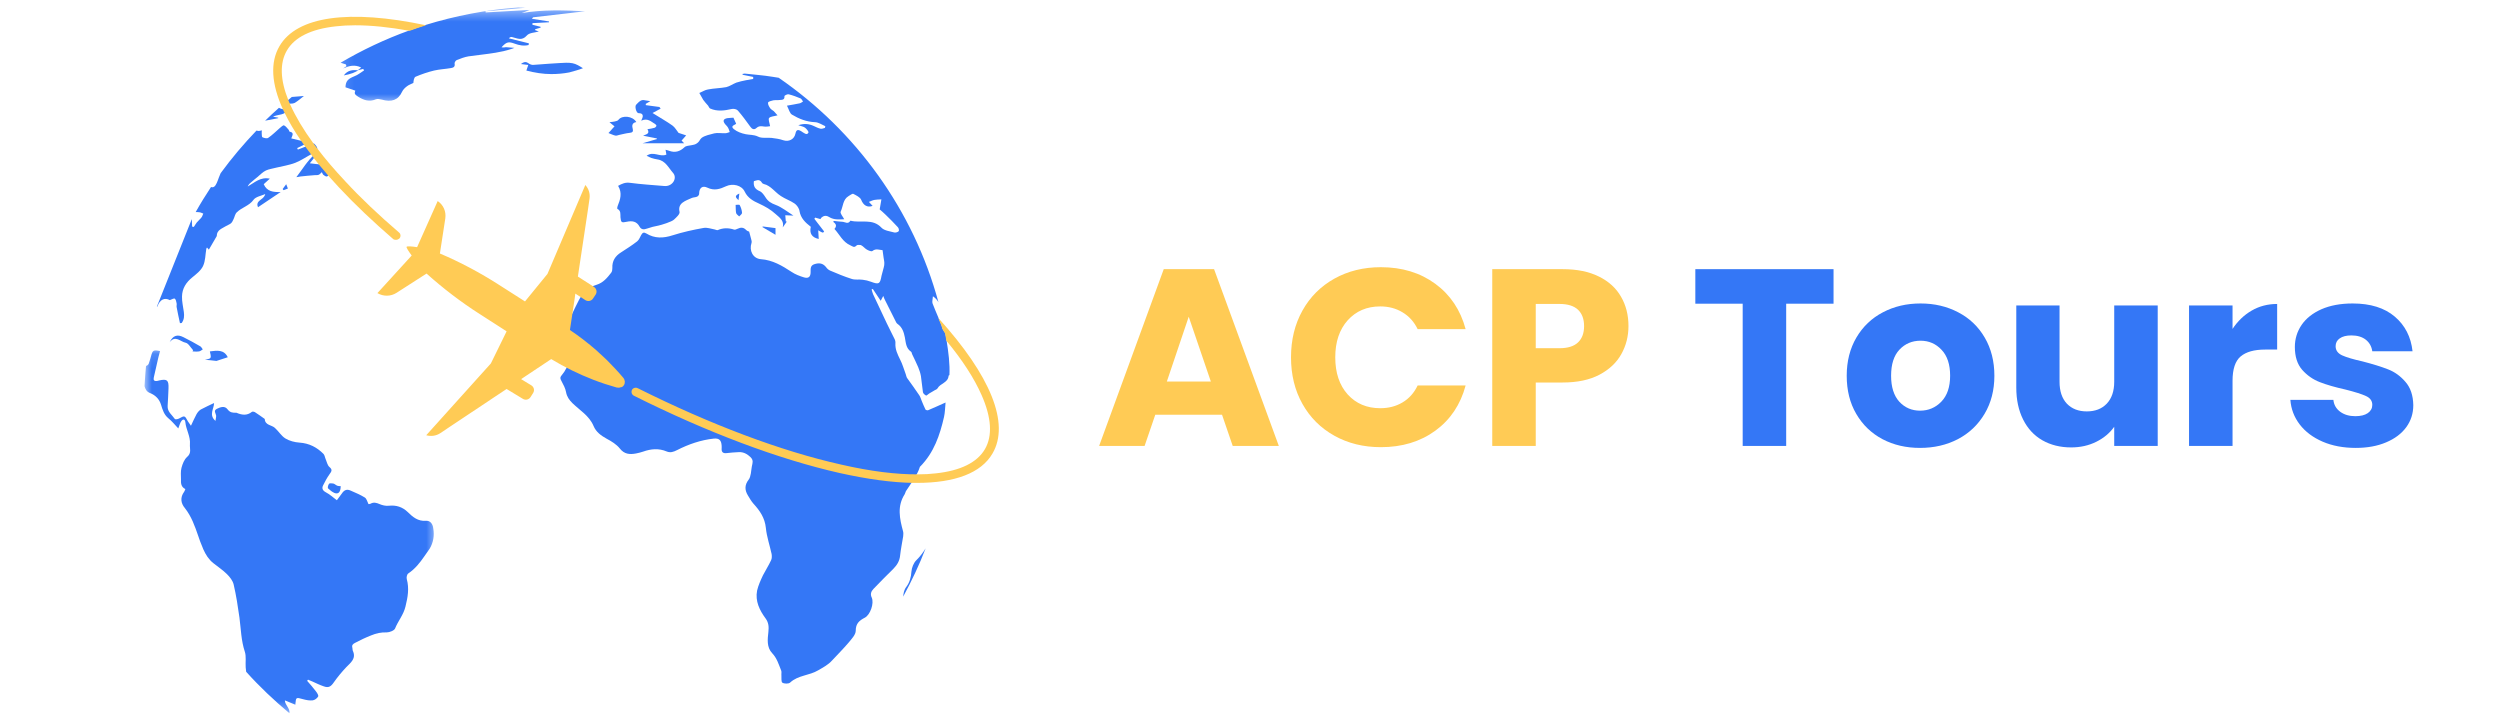
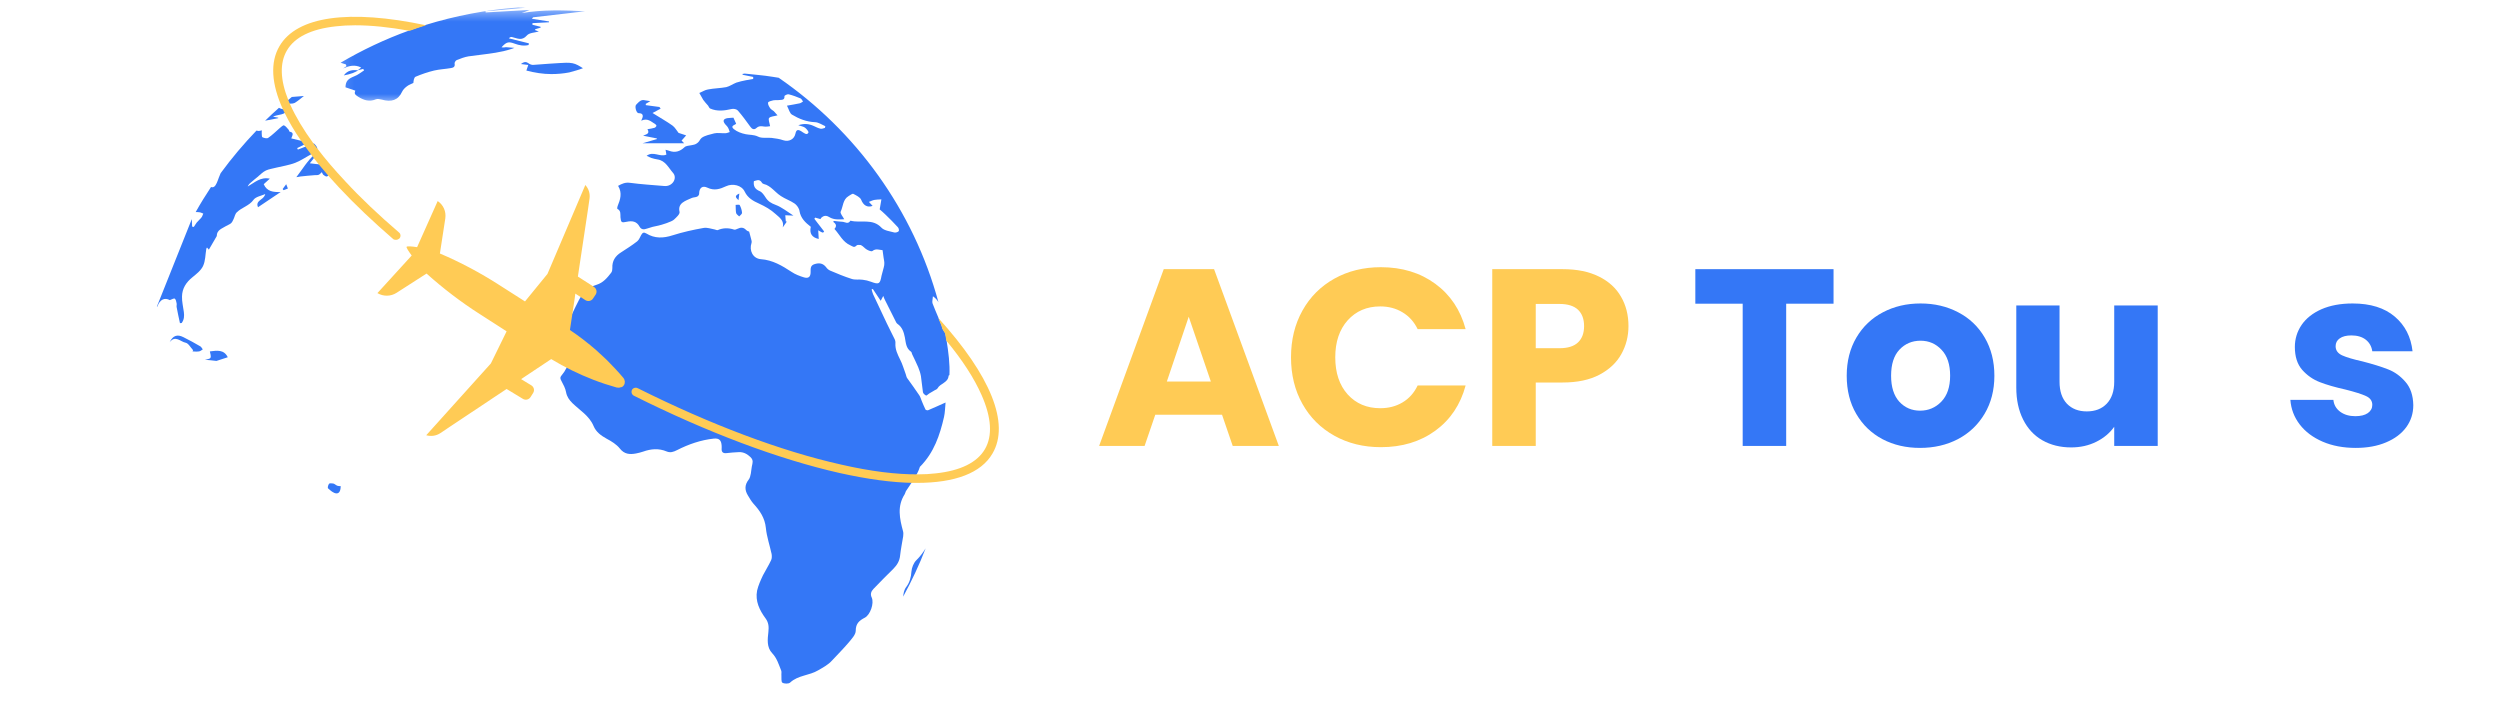
<svg xmlns="http://www.w3.org/2000/svg" width="173" height="50" viewBox="0 0 173 50" fill="none">
  <path d="M65.504 23.565C65.48 23.403 65.446 23.241 65.422 23.069C65.364 22.988 65.306 22.884 65.258 22.803C65.2 22.71 65.188 22.595 65.153 22.491C65.082 22.329 65.013 22.155 64.942 21.993C64.803 21.67 64.663 21.334 64.534 21C64.487 20.883 64.545 20.721 64.558 20.502C64.745 20.63 64.861 20.768 64.942 20.919C63.214 14.537 59.227 9.058 53.886 5.381C53.734 5.358 53.594 5.334 53.441 5.311C52.811 5.209 52.169 5.162 51.536 5.092C51.491 5.092 51.444 5.105 51.386 5.115C51.386 5.139 51.386 5.149 51.386 5.173C51.631 5.219 51.876 5.277 52.121 5.324C52.121 5.37 52.121 5.415 52.121 5.462C51.947 5.496 51.771 5.519 51.607 5.555C51.386 5.6 51.162 5.647 50.954 5.717C50.719 5.809 50.498 5.97 50.264 6.028C49.842 6.108 49.41 6.108 48.989 6.191C48.778 6.225 48.593 6.353 48.393 6.434C48.487 6.595 48.569 6.757 48.662 6.908C48.767 7.057 48.883 7.174 49.001 7.312C49.049 7.38 49.083 7.484 49.141 7.508C49.631 7.727 50.124 7.659 50.625 7.544C50.767 7.508 50.975 7.555 51.057 7.646C51.373 8.005 51.642 8.386 51.923 8.769C52.039 8.941 52.192 8.999 52.343 8.86C52.506 8.711 52.672 8.722 52.869 8.756C53.022 8.78 53.185 8.746 53.291 8.733C53.254 8.503 53.149 8.261 53.22 8.167C53.325 8.052 53.56 8.052 53.805 7.982C53.699 7.854 53.628 7.774 53.547 7.693C53.465 7.625 53.36 7.578 53.302 7.497C53.22 7.38 53.127 7.219 53.149 7.104C53.162 7.023 53.383 6.976 53.512 6.942C53.652 6.919 53.805 6.942 53.957 6.919C54.121 6.908 54.308 6.919 54.284 6.653C54.284 6.606 54.495 6.502 54.577 6.525C54.856 6.595 55.138 6.7 55.407 6.814C55.475 6.848 55.51 6.953 55.57 7.023C55.488 7.07 55.417 7.138 55.336 7.15C55.067 7.208 54.785 7.255 54.458 7.312C54.587 7.555 54.645 7.844 54.809 7.935C55.288 8.224 55.815 8.433 56.411 8.456C56.645 8.467 56.877 8.629 57.112 8.733C57.101 8.769 57.101 8.814 57.088 8.85C56.983 8.873 56.877 8.931 56.785 8.907C56.621 8.873 56.469 8.792 56.318 8.722C55.989 8.571 55.663 8.526 55.241 8.665C55.441 8.733 55.604 8.756 55.71 8.837C55.815 8.918 55.978 9.116 55.944 9.173C55.839 9.381 55.675 9.22 55.546 9.15C55.51 9.126 55.475 9.103 55.441 9.079C55.207 8.941 55.101 8.977 55.043 9.254C54.962 9.647 54.577 9.832 54.203 9.705C53.944 9.613 53.665 9.577 53.396 9.543C53.08 9.509 52.706 9.59 52.448 9.449C52.156 9.311 51.887 9.345 51.607 9.288C51.315 9.23 50.999 9.116 50.777 8.931C50.498 8.699 50.894 8.641 50.941 8.56C50.87 8.399 50.812 8.271 50.754 8.144C50.625 8.156 50.474 8.156 50.322 8.178C50.042 8.237 50.005 8.375 50.182 8.595C50.251 8.675 50.332 8.746 50.38 8.837C50.438 8.931 50.461 9.045 50.498 9.139C50.392 9.173 50.287 9.22 50.182 9.22C49.924 9.23 49.655 9.173 49.421 9.23C49.141 9.301 48.778 9.381 48.569 9.53C48.522 9.566 48.487 9.613 48.451 9.658C48.358 9.832 48.253 9.913 48.137 9.971C48.042 10.017 47.937 10.028 47.832 10.051C47.668 10.085 47.471 10.085 47.365 10.19C47.06 10.479 46.722 10.583 46.335 10.445C46.254 10.411 46.172 10.398 46.056 10.364C46.079 10.513 46.103 10.606 46.114 10.698C45.671 10.896 45.215 10.432 44.746 10.781C44.875 10.838 44.981 10.896 45.073 10.93C45.215 10.976 45.355 11.011 45.505 11.034C46.056 11.115 46.277 11.636 46.57 11.959C46.896 12.316 46.546 12.931 45.961 12.871C45.178 12.803 44.385 12.757 43.6 12.652C43.273 12.605 43.041 12.71 42.772 12.861C43.076 13.358 42.923 13.809 42.736 14.271C42.712 14.328 42.702 14.445 42.725 14.456C42.981 14.583 42.923 14.826 42.936 15.034C42.97 15.392 43.005 15.428 43.368 15.347C43.742 15.266 44.056 15.311 44.256 15.681C44.372 15.889 44.548 15.902 44.77 15.819C45.028 15.728 45.297 15.657 45.553 15.613C45.776 15.566 46.488 15.347 46.641 15.196C46.804 15.045 47.06 14.815 47.025 14.664C46.957 14.375 47.038 14.179 47.225 14.028C47.423 13.877 47.657 13.796 47.89 13.692C48.008 13.648 48.148 13.658 48.253 13.601C48.322 13.567 48.393 13.463 48.382 13.392C48.382 13.012 48.604 12.814 48.954 12.988C49.434 13.218 49.831 13.08 50.251 12.884C50.706 12.676 51.326 12.814 51.536 13.265C51.747 13.705 52.134 13.914 52.519 14.086C52.951 14.284 53.336 14.503 53.676 14.815C53.944 15.058 54.284 15.266 54.166 15.738C54.261 15.6 54.353 15.472 54.448 15.334C54.424 15.334 54.4 15.323 54.377 15.323C54.366 15.185 54.353 15.045 54.342 14.896C54.506 14.907 54.682 14.907 54.904 14.919C54.482 14.652 54.108 14.341 53.676 14.179C53.36 14.062 53.149 13.935 52.975 13.658C52.869 13.497 52.74 13.301 52.577 13.231C52.25 13.093 52.121 12.895 52.169 12.537C52.216 12.525 52.274 12.501 52.319 12.491C52.472 12.444 52.611 12.444 52.73 12.652C52.775 12.733 52.928 12.746 53.033 12.791C53.149 12.85 53.254 12.908 53.349 12.988C53.583 13.173 53.781 13.403 54.039 13.567C54.329 13.762 54.682 13.877 54.972 14.075C55.114 14.167 55.241 14.341 55.301 14.503C55.312 14.537 55.323 14.56 55.323 14.594C55.407 15.102 55.733 15.404 56.108 15.694C56.002 16.144 56.176 16.434 56.656 16.536C56.645 16.329 56.632 16.132 56.621 15.936C56.948 16.132 56.948 16.132 57.03 16.017C56.877 15.819 56.727 15.623 56.574 15.428C56.503 15.334 56.422 15.23 56.353 15.139C56.376 15.115 56.387 15.081 56.411 15.058C56.527 15.092 56.645 15.126 56.774 15.162C56.819 15.068 56.89 15.011 56.959 14.977C57.088 14.907 57.241 14.93 57.38 15.021C57.72 15.23 58.081 15.185 58.421 15.172C58.327 14.988 58.118 14.756 58.176 14.641C58.35 14.284 58.316 13.809 58.724 13.567C58.83 13.507 58.982 13.382 59.051 13.416C59.251 13.52 59.52 13.648 59.591 13.82C59.741 14.201 60.01 14.386 60.384 14.247C60.302 14.156 60.21 14.062 60.128 13.971C60.255 13.924 60.384 13.854 60.513 13.833C60.642 13.809 60.782 13.809 60.993 13.796C60.956 14.039 60.922 14.224 60.874 14.49C60.969 14.571 61.132 14.711 61.285 14.86C61.578 15.149 61.868 15.428 62.136 15.728C62.197 15.785 62.231 15.97 62.184 16.004C62.115 16.074 61.962 16.108 61.881 16.087C61.578 16.004 61.19 15.959 61.003 15.762C60.384 15.092 59.578 15.451 58.877 15.277C58.864 15.277 58.853 15.277 58.843 15.277C58.69 15.543 58.479 15.357 58.292 15.347C58.094 15.334 57.894 15.311 57.697 15.287C57.684 15.311 57.673 15.334 57.662 15.357C57.802 15.451 57.86 15.543 57.849 15.647C57.836 15.717 57.802 15.785 57.744 15.842C58.105 16.236 58.316 16.744 58.843 16.976C59.006 17.046 59.098 17.172 59.275 16.987C59.309 16.942 59.438 16.942 59.531 16.953C59.554 16.953 59.591 16.965 59.602 16.976C59.741 17.046 59.836 17.184 59.976 17.265C60.092 17.335 60.302 17.427 60.373 17.369C60.618 17.172 60.853 17.299 61.074 17.312C61.098 17.497 61.122 17.659 61.143 17.82C61.167 17.982 61.214 18.154 61.19 18.305C61.19 18.318 61.19 18.329 61.19 18.339C61.156 18.56 61.074 18.769 61.027 18.988C61.016 19.022 61.016 19.056 61.003 19.079C60.898 19.658 60.829 19.705 60.268 19.496C60.081 19.426 59.894 19.381 59.694 19.358C59.438 19.324 59.169 19.381 58.935 19.3C58.421 19.139 57.931 18.93 57.438 18.722C57.333 18.675 57.228 18.584 57.159 18.48C56.948 18.224 56.703 18.167 56.353 18.282C56.071 18.375 56.095 18.594 56.095 18.826C56.095 19.149 55.955 19.288 55.639 19.196C55.336 19.103 55.032 18.988 54.775 18.814C54.121 18.386 53.465 17.993 52.648 17.935C52.097 17.888 51.829 17.335 52.005 16.814C52.039 16.721 51.992 16.606 51.968 16.502C51.934 16.353 51.887 16.202 51.842 16.027C51.805 16.017 51.7 15.983 51.631 15.913C51.444 15.717 51.257 15.728 51.035 15.832C50.964 15.866 50.859 15.913 50.801 15.889C50.414 15.762 50.042 15.762 49.668 15.923C49.621 15.947 49.526 15.889 49.457 15.879C49.199 15.832 48.93 15.728 48.685 15.774C47.961 15.902 47.236 16.064 46.546 16.283C45.903 16.491 45.307 16.515 44.723 16.155C44.548 16.051 44.467 16.098 44.372 16.259C44.29 16.41 44.222 16.595 44.093 16.7C43.742 16.976 43.355 17.218 42.981 17.461C42.572 17.716 42.351 18.063 42.375 18.548C42.375 18.652 42.362 18.79 42.293 18.873C42.024 19.22 41.742 19.566 41.287 19.705C40.715 19.877 40.328 20.26 40.059 20.768C39.896 21.068 39.756 21.391 39.603 21.693C39.487 21.912 39.371 22.131 39.218 22.329C39.055 22.537 38.95 22.756 39.02 23.022C39.113 23.38 39.208 23.75 39.313 24.109C39.324 24.156 39.334 24.201 39.347 24.237C39.405 24.479 39.405 24.711 39.371 24.93C39.313 25.3 39.137 25.647 38.868 25.97C38.728 26.132 38.775 26.225 38.857 26.374C38.984 26.616 39.126 26.872 39.171 27.137C39.231 27.461 39.395 27.682 39.616 27.901C40.13 28.399 40.784 28.779 41.076 29.483C41.252 29.9 41.592 30.143 41.988 30.364C42.317 30.536 42.667 30.755 42.889 31.034C43.205 31.438 43.579 31.461 44.011 31.38C44.174 31.346 44.338 31.31 44.501 31.253C45.049 31.057 45.589 31.01 46.137 31.242C46.383 31.346 46.604 31.276 46.851 31.148C47.645 30.744 48.498 30.445 49.399 30.351C49.773 30.317 49.913 30.468 49.937 30.836C49.937 30.906 49.947 30.987 49.937 31.057C49.924 31.287 50.042 31.38 50.264 31.357C50.556 31.323 50.848 31.299 51.139 31.287C51.468 31.276 51.723 31.427 51.947 31.646C52.156 31.855 52.074 32.05 52.029 32.269C51.992 32.433 51.992 32.605 51.958 32.767C51.923 32.918 51.9 33.08 51.805 33.194C51.526 33.554 51.526 33.901 51.747 34.271C51.865 34.466 51.981 34.675 52.134 34.849C52.577 35.334 52.928 35.832 52.998 36.535C53.056 37.137 53.267 37.739 53.396 38.339C53.418 38.477 53.418 38.652 53.36 38.767C53.196 39.126 52.975 39.462 52.798 39.809C52.635 40.155 52.472 40.513 52.39 40.872C52.25 41.599 52.566 42.235 52.975 42.79C53.196 43.09 53.209 43.379 53.173 43.726C53.115 44.234 53.046 44.789 53.431 45.196C53.77 45.553 53.886 45.98 54.061 46.408C54.097 46.501 54.061 46.629 54.074 46.744C54.084 46.918 54.05 47.184 54.142 47.242C54.271 47.322 54.577 47.333 54.682 47.229C55.23 46.721 56.002 46.755 56.621 46.384C56.972 46.178 57.312 46.004 57.58 45.704C57.955 45.3 58.35 44.906 58.714 44.479C58.924 44.224 59.217 43.924 59.217 43.645C59.217 43.148 59.462 42.941 59.847 42.743C60.221 42.548 60.5 41.75 60.326 41.357C60.21 41.114 60.279 40.929 60.442 40.755C60.898 40.281 61.354 39.819 61.823 39.358C62.078 39.102 62.255 38.813 62.289 38.433C62.337 37.992 62.429 37.554 62.5 37.114C62.511 36.999 62.523 36.859 62.489 36.757C62.255 35.889 62.068 35.034 62.605 34.2C62.64 34.143 62.653 34.062 62.687 33.992C62.827 33.773 62.967 33.565 63.119 33.345C63.248 33.16 63.364 32.965 63.47 32.756C63.541 32.618 63.609 32.467 63.657 32.306C63.657 32.293 63.669 32.293 63.68 32.282C64.626 31.323 65.037 30.119 65.327 28.849C65.398 28.537 65.398 28.201 65.433 27.854C64.99 28.05 64.616 28.224 64.229 28.386C64.183 28.409 64.065 28.375 64.044 28.339C63.949 28.143 63.867 27.948 63.786 27.75C63.728 27.612 63.691 27.461 63.609 27.346C63.341 26.942 63.048 26.548 62.769 26.155C62.721 26.085 62.711 25.981 62.676 25.889C62.547 25.553 62.453 25.196 62.289 24.883C62.115 24.526 61.939 24.179 61.962 23.762C61.973 23.658 61.952 23.554 61.904 23.46C61.728 23.093 61.541 22.744 61.367 22.376C61.051 21.704 60.735 21.034 60.419 20.364C60.373 20.26 60.35 20.143 60.315 20.028C60.337 20.017 60.373 20.004 60.397 19.994C60.571 20.26 60.748 20.526 60.945 20.815C61.016 20.687 61.061 20.606 61.122 20.479C61.167 20.606 61.203 20.687 61.238 20.757C61.496 21.276 61.764 21.797 62.02 22.316C62.044 22.352 62.068 22.386 62.102 22.41C62.442 22.642 62.547 22.999 62.616 23.346C62.687 23.716 62.687 24.096 63.048 24.341C63.096 24.375 63.096 24.479 63.132 24.537C63.272 24.826 63.411 25.115 63.541 25.415C63.622 25.613 63.691 25.819 63.728 26.027C63.786 26.397 63.809 26.767 63.867 27.137C63.878 27.231 63.996 27.323 64.078 27.369C64.125 27.393 64.218 27.276 64.299 27.231C64.428 27.161 64.545 27.091 64.674 27.01C64.745 26.965 64.837 26.942 64.871 26.882C65.058 26.525 65.609 26.491 65.643 26.004C65.643 25.993 65.667 25.97 65.691 25.959C65.701 25.959 65.701 25.959 65.701 25.959C65.738 25.183 65.633 24.375 65.504 23.565Z" fill="#3477F6" />
  <mask id="mask0_8529_1897" style="mask-type:luminance" maskUnits="userSpaceOnUse" x="10" y="24" width="21" height="26">
-     <path d="M10 24.122H30.312V49.5H10V24.122Z" fill="white" />
-   </mask>
+     </mask>
  <g mask="url(#mask0_8529_1897)">
    <path d="M29.482 36.04C28.921 36.084 28.56 35.774 28.22 35.438C27.846 35.078 27.414 34.94 26.9 34.998C26.689 35.021 26.455 34.964 26.268 34.883C26.046 34.789 25.859 34.732 25.638 34.859C25.591 34.883 25.52 34.883 25.498 34.883C25.416 34.708 25.369 34.513 25.251 34.432C24.937 34.236 24.597 34.096 24.258 33.947C24.002 33.83 23.815 33.911 23.662 34.143C23.557 34.294 23.441 34.432 23.311 34.617C23.032 34.408 22.808 34.2 22.54 34.062C22.307 33.934 22.26 33.773 22.365 33.577C22.494 33.311 22.634 33.056 22.798 32.824C22.937 32.628 23.032 32.514 22.798 32.316C22.658 32.201 22.621 31.969 22.54 31.784C22.482 31.656 22.471 31.508 22.389 31.414C21.933 30.953 21.396 30.674 20.729 30.629C20.389 30.606 20.028 30.512 19.747 30.34C19.467 30.166 19.28 29.842 19.022 29.61C18.8 29.402 18.345 29.438 18.321 28.998C18.321 28.987 18.31 28.987 18.297 28.975C18.087 28.826 17.865 28.664 17.644 28.524C17.586 28.49 17.48 28.466 17.433 28.5C17.082 28.779 16.732 28.721 16.358 28.56C16.345 28.56 16.334 28.56 16.323 28.56C16.1 28.57 15.913 28.547 15.749 28.328C15.552 28.062 15.259 28.166 15.001 28.294C14.756 28.419 14.932 28.594 14.956 28.756C14.967 28.87 14.919 28.998 14.909 29.126C14.429 28.709 14.814 28.281 14.814 27.888C14.487 28.049 14.184 28.177 13.892 28.339C13.776 28.409 13.67 28.537 13.599 28.664C13.47 28.894 13.365 29.149 13.214 29.462C13.109 29.3 13.051 29.23 13.004 29.16C12.782 28.745 12.782 28.745 12.384 28.964C12.303 29.011 12.127 29.034 12.103 28.998C11.905 28.709 11.578 28.5 11.6 28.096C11.623 27.692 11.647 27.288 11.66 26.882C11.684 26.306 11.565 26.201 11.004 26.329C10.959 26.34 10.899 26.363 10.854 26.363C10.654 26.386 10.606 26.293 10.643 26.12C10.748 25.657 10.854 25.195 10.959 24.732C10.993 24.583 11.041 24.445 11.075 24.294C10.619 24.2 10.561 24.236 10.456 24.628C10.409 24.791 10.374 24.94 10.316 25.091C10.316 25.102 10.303 25.115 10.303 25.138C10.28 25.206 10.222 25.276 10.163 25.3C10.14 25.31 10.129 25.323 10.105 25.323C10.069 25.67 10.047 26.004 10.024 26.35C10.011 26.478 10.011 26.595 10 26.72C10.058 26.929 10.14 27.103 10.374 27.195C10.759 27.346 11.028 27.622 11.146 28.015C11.249 28.362 11.355 28.698 11.647 28.941C11.905 29.149 12.116 29.415 12.337 29.647C12.419 29.449 12.453 29.264 12.559 29.126C12.677 28.975 12.804 29.011 12.827 29.217C12.875 29.738 13.191 30.202 13.143 30.744C13.12 31.044 13.273 31.346 12.946 31.622C12.746 31.797 12.63 32.107 12.559 32.373C12.49 32.628 12.524 32.905 12.524 33.183C12.511 33.449 12.535 33.705 12.827 33.843C12.793 33.911 12.782 33.981 12.746 34.028C12.453 34.421 12.511 34.825 12.793 35.159C13.249 35.738 13.483 36.407 13.715 37.08C13.797 37.333 13.892 37.588 13.997 37.83C14.021 37.888 14.044 37.945 14.066 38.005C14.242 38.396 14.44 38.709 14.756 38.964C15.072 39.217 15.423 39.449 15.702 39.727C15.902 39.923 16.113 40.189 16.171 40.455C16.345 41.206 16.463 41.969 16.569 42.732C16.674 43.53 16.685 44.328 16.943 45.102C17.048 45.425 16.977 45.818 17.001 46.178C17.012 46.282 17.024 46.384 17.035 46.488C17.96 47.518 18.964 48.466 20.028 49.355C20.086 49.021 19.723 48.802 19.712 48.466C19.981 48.581 20.192 48.662 20.437 48.766C20.484 48.234 20.471 48.247 20.974 48.385C21.185 48.443 21.417 48.489 21.628 48.466C21.77 48.453 21.944 48.328 22.015 48.2C22.06 48.13 21.944 47.945 21.862 47.841C21.675 47.588 21.465 47.356 21.254 47.114C21.277 47.09 21.29 47.067 21.314 47.033C21.417 47.08 21.523 47.114 21.617 47.16C21.873 47.275 22.131 47.403 22.4 47.494C22.739 47.622 22.903 47.507 23.101 47.218C23.359 46.848 23.662 46.488 23.965 46.165C24.281 45.842 24.668 45.565 24.41 45.021C24.387 44.963 24.399 44.893 24.387 44.836C24.328 44.64 24.421 44.559 24.587 44.478C24.937 44.294 25.298 44.119 25.685 43.968C26.046 43.819 26.373 43.749 26.76 43.762C26.958 43.762 27.285 43.634 27.343 43.483C27.543 42.975 27.917 42.558 28.057 41.98C28.22 41.322 28.326 40.721 28.149 40.074C28.115 39.957 28.162 39.738 28.255 39.681C28.723 39.368 29.05 38.951 29.353 38.513C29.448 38.385 29.53 38.258 29.622 38.13C29.659 38.073 29.704 38.015 29.74 37.958C29.985 37.541 30.067 37.067 29.985 36.582C29.951 36.246 29.764 36.016 29.482 36.04Z" fill="#3477F6" />
  </g>
  <path d="M11.752 20.768C11.881 20.721 12.034 20.63 12.092 20.664C12.174 20.721 12.197 20.872 12.221 20.987C12.242 21.068 12.208 21.161 12.221 21.242C12.29 21.612 12.371 21.993 12.453 22.363C12.49 22.363 12.535 22.352 12.572 22.352C12.746 22.12 12.758 21.865 12.722 21.589C12.677 21.229 12.582 20.872 12.595 20.513C12.606 19.957 12.885 19.53 13.32 19.183C13.599 18.954 13.915 18.709 14.055 18.399C14.219 18.052 14.208 17.612 14.277 17.218C14.277 17.195 14.3 17.172 14.324 17.127C14.371 17.184 14.418 17.242 14.453 17.276C14.627 16.965 14.814 16.663 14.99 16.353C14.99 16.34 15.001 16.329 15.001 16.329C15.001 15.912 15.364 15.819 15.633 15.647C15.749 15.576 15.889 15.532 15.984 15.451C16.065 15.381 16.113 15.266 16.158 15.172C16.24 15.011 16.263 14.802 16.392 14.688C16.732 14.351 17.246 14.247 17.549 13.82C17.702 13.611 18.076 13.554 18.355 13.426C18.332 13.543 18.25 13.648 18.157 13.728C17.97 13.89 17.702 14.005 17.854 14.341C18.392 13.981 18.906 13.635 19.42 13.288C18.916 13.301 18.474 13.265 18.25 12.746C18.392 12.618 18.532 12.491 18.671 12.363C18.018 12.225 17.607 12.642 17.14 12.907C17.199 12.78 17.27 12.699 17.362 12.629C17.515 12.501 17.667 12.363 17.818 12.248C18.005 12.097 18.181 11.901 18.403 11.797C18.624 11.693 18.882 11.67 19.127 11.599C19.559 11.497 20.015 11.427 20.437 11.265C20.845 11.104 21.219 10.838 21.617 10.63C22.038 10.411 22.06 10.247 21.722 9.924C21.348 10.064 20.974 10.213 20.611 10.351C20.6 10.317 20.576 10.283 20.566 10.247C20.845 10.109 21.127 9.97 21.348 9.866C20.974 9.775 20.576 9.681 20.155 9.577C20.237 9.368 20.366 9.173 20.052 9.115C20.015 9.115 20.005 9.022 19.981 8.988C19.875 8.873 19.781 8.733 19.654 8.675C19.596 8.652 19.454 8.779 19.362 8.86C19.093 9.092 18.848 9.345 18.555 9.543C18.474 9.6 18.274 9.554 18.157 9.496C18.11 9.473 18.123 9.311 18.11 9.207C18.11 9.149 18.11 9.092 18.123 9.022C18.018 9.035 17.923 9.079 17.854 9.058C17.818 9.045 17.783 9.045 17.749 9.035C16.861 9.96 16.031 10.942 15.27 11.982C15.246 12.029 15.236 12.074 15.212 12.12C15.107 12.352 15.048 12.618 14.909 12.827C14.827 12.952 14.709 12.988 14.603 12.941C14.231 13.507 13.868 14.086 13.541 14.675C13.623 14.675 13.715 14.675 13.797 14.688C13.892 14.698 13.973 14.745 14.066 14.779C14.021 14.883 13.997 14.987 13.926 15.068C13.834 15.185 13.705 15.287 13.61 15.404C13.541 15.496 13.483 15.6 13.412 15.704C13.378 15.693 13.331 15.693 13.296 15.681C13.283 15.519 13.283 15.357 13.272 15.162L10.854 21.219C10.864 21.219 10.875 21.219 10.888 21.219C11.062 20.721 11.391 20.572 11.752 20.768Z" fill="#3477F6" />
  <path d="M63.071 39.553C63.048 39.947 62.945 40.304 62.721 40.606C62.558 40.812 62.523 41.057 62.499 41.286C63.084 40.212 63.609 39.102 64.054 37.945C63.878 38.234 63.669 38.513 63.422 38.756C63.224 38.941 63.095 39.277 63.071 39.553Z" fill="#3477F6" />
  <path d="M40.34 4.721C40.106 4.573 39.872 4.422 39.616 4.375C39.323 4.317 39.02 4.351 38.715 4.364C38.483 4.375 38.248 4.398 38.003 4.409C37.64 4.432 37.279 4.468 36.904 4.49C36.799 4.502 36.659 4.445 36.565 4.375C36.425 4.271 36.309 4.271 36.167 4.351C36.133 4.375 36.085 4.398 36.051 4.432C36.238 4.456 36.378 4.468 36.517 4.49C36.53 4.49 36.541 4.49 36.554 4.49V4.502C36.507 4.641 36.472 4.745 36.425 4.883C37.01 5.034 37.582 5.126 38.143 5.126C38.564 5.126 38.984 5.092 39.394 5.011C39.732 4.919 40.037 4.838 40.34 4.721Z" fill="#3477F6" />
  <path d="M19.256 8.144C19.14 8.12 19.022 8.097 18.893 8.076C19.244 7.891 19.689 8.016 19.992 7.544C19.794 7.555 19.665 7.578 19.549 7.555C19.467 7.544 19.385 7.497 19.304 7.461C18.975 7.75 18.661 8.052 18.345 8.352C18.648 8.295 18.953 8.237 19.256 8.178C19.256 8.178 19.256 8.156 19.256 8.144Z" fill="#3477F6" />
  <path d="M20.379 7.127C20.611 6.999 20.822 6.804 21.032 6.642C20.753 6.663 20.471 6.687 20.192 6.71C20.005 6.861 19.817 7.023 19.63 7.184C19.712 7.184 19.781 7.184 19.865 7.174C20.039 7.161 20.237 7.195 20.379 7.127Z" fill="#3477F6" />
-   <path d="M42.105 9.207C42.256 9.264 42.419 9.345 42.572 9.381C42.654 9.405 42.759 9.358 42.854 9.335C43.086 9.288 43.32 9.22 43.555 9.196C43.742 9.173 43.834 9.139 43.787 8.93C43.729 8.711 43.718 8.503 44.034 8.446C43.776 8.016 43.041 7.959 42.794 8.295C42.748 8.363 42.619 8.386 42.525 8.409C42.432 8.433 42.338 8.433 42.174 8.456C42.327 8.584 42.419 8.652 42.525 8.745C42.467 8.813 42.419 8.85 42.385 8.894C42.292 9.011 42.198 9.103 42.105 9.207Z" fill="#3477F6" />
  <path d="M21.441 11.299C21.604 11.091 21.746 10.919 21.873 10.744C21.839 10.721 21.815 10.697 21.781 10.676C21.267 11.127 20.927 11.716 20.508 12.259C20.611 12.259 20.693 12.225 20.777 12.214C21.114 12.178 21.454 12.144 21.791 12.12C21.873 12.11 21.968 12.131 22.049 12.097C22.131 12.063 22.189 11.993 22.271 11.912C22.318 11.993 22.329 12.063 22.376 12.097C22.447 12.154 22.529 12.214 22.611 12.214C22.669 12.214 22.763 12.11 22.75 12.05C22.75 11.993 22.645 11.948 22.598 11.889C22.563 11.844 22.516 11.774 22.505 11.716C22.494 11.623 22.505 11.518 22.505 11.427C22.12 11.38 21.804 11.346 21.441 11.299Z" fill="#3477F6" />
  <path d="M13.776 24.317C13.868 24.304 13.95 24.224 14.032 24.179C13.973 24.109 13.939 24.015 13.868 23.971C13.483 23.749 13.096 23.53 12.698 23.335C12.266 23.113 11.963 23.218 11.742 23.681C12.127 23.173 12.49 23.645 12.84 23.715C13.038 23.749 13.191 24.051 13.365 24.236C13.354 24.26 13.331 24.294 13.32 24.317C13.47 24.328 13.623 24.34 13.776 24.317Z" fill="#3477F6" />
  <path d="M14.184 24.896C14.429 24.917 14.698 24.94 14.977 24.977C15.212 24.896 15.493 24.802 15.762 24.721C15.493 24.166 15.001 24.26 14.522 24.317C14.545 24.466 14.627 24.651 14.558 24.768C14.511 24.849 14.3 24.86 14.184 24.896Z" fill="#3477F6" />
  <path d="M22.774 33.473C22.703 33.554 22.658 33.762 22.703 33.796C22.869 33.947 23.077 34.132 23.277 34.143C23.509 34.156 23.57 33.9 23.58 33.645C23.475 33.635 23.383 33.635 23.312 33.6C23.23 33.564 23.159 33.483 23.067 33.46C22.972 33.45 22.808 33.426 22.774 33.473Z" fill="#3477F6" />
  <path d="M50.941 14.745C50.964 14.836 51.08 14.896 51.151 14.977C51.222 14.896 51.349 14.815 51.349 14.734C51.338 14.549 51.28 14.364 51.186 14.19C51.162 14.143 50.975 14.179 50.906 14.179C50.917 14.409 50.906 14.583 50.941 14.745Z" fill="#3477F6" />
-   <path d="M52.774 15.67C52.774 15.681 52.774 15.704 52.764 15.717C53.056 15.889 53.349 16.063 53.665 16.248C53.665 16.04 53.665 15.902 53.665 15.785C53.349 15.738 53.056 15.704 52.774 15.67Z" fill="#3477F6" />
  <path d="M24.795 4.872C24.399 4.815 24.049 4.86 23.791 5.219C24.002 5.185 24.212 5.125 24.41 5.057C24.539 5.011 24.668 4.93 24.795 4.872Z" fill="#3477F6" />
  <path d="M19.618 13.16C19.712 13.126 19.818 13.092 19.923 13.046C19.886 12.941 19.852 12.871 19.805 12.746C19.712 12.871 19.631 12.975 19.56 13.079C19.583 13.116 19.607 13.137 19.618 13.16Z" fill="#3477F6" />
  <path d="M51.162 13.393C50.754 13.567 50.964 13.705 51.104 13.854C51.128 13.716 51.139 13.588 51.162 13.393Z" fill="#3477F6" />
  <path d="M44.185 7.831C44.385 7.831 44.467 7.89 44.478 8.005C44.49 8.086 44.443 8.201 44.372 8.352C44.817 8.143 45.062 8.422 45.331 8.583C45.379 8.607 45.437 8.688 45.424 8.711C45.402 8.769 45.342 8.837 45.273 8.849C45.133 8.894 44.991 8.907 44.804 8.941C44.991 9.264 44.723 9.287 44.501 9.392C44.852 9.462 45.144 9.519 45.447 9.577C45.447 9.589 45.46 9.613 45.46 9.623C45.133 9.715 44.817 9.808 44.467 9.913H47.342C47.236 9.808 47.189 9.751 47.165 9.728C47.225 9.657 47.283 9.589 47.342 9.53C47.389 9.472 47.434 9.428 47.481 9.368C47.307 9.311 47.12 9.243 46.957 9.196C46.815 9.022 46.709 8.813 46.535 8.688C46.127 8.398 45.692 8.156 45.155 7.82C45.202 7.797 45.237 7.773 45.284 7.75C45.424 7.669 45.576 7.601 45.716 7.52C45.692 7.484 45.658 7.439 45.634 7.403C45.32 7.358 45.004 7.312 44.688 7.276V7.184C44.781 7.127 44.865 7.08 45.004 6.999C44.841 6.976 44.746 6.965 44.641 6.942C44.396 6.871 44.243 7.01 44.103 7.161C44.08 7.184 44.056 7.207 44.035 7.231C43.893 7.346 44.035 7.831 44.185 7.831Z" fill="#3477F6" />
  <mask id="mask1_8529_1897" style="mask-type:luminance" maskUnits="userSpaceOnUse" x="23" y="0" width="18" height="8">
    <path d="M23.157 0.5H40.771V7.244H23.157V0.5Z" fill="white" />
  </mask>
  <g mask="url(#mask1_8529_1897)">
    <path d="M34.707 3.277C34.731 3.254 34.741 3.23 34.765 3.207C35.068 2.894 35.21 2.871 35.619 3.022C35.935 3.139 36.249 3.196 36.578 3.116C36.588 3.079 36.588 3.045 36.599 2.999C36.133 2.884 35.677 2.769 35.21 2.652C35.292 2.571 35.35 2.548 35.419 2.561C35.782 2.641 36.109 2.86 36.459 2.456C36.623 2.259 37.021 2.259 37.289 2.178C37.208 2.154 37.126 2.12 37.033 2.086C37.033 2.063 37.033 2.04 37.044 2.016C37.16 1.982 37.289 1.948 37.408 1.912C37.408 1.889 37.408 1.867 37.408 1.854C37.221 1.808 37.033 1.763 36.846 1.716V1.601C37.231 1.578 37.605 1.555 37.99 1.542C37.99 1.521 37.99 1.508 37.99 1.484C37.605 1.427 37.221 1.357 36.81 1.299C36.857 1.253 36.881 1.195 36.904 1.195C38.096 1.057 39.3 0.919 40.493 0.78C39.031 0.71 37.571 0.653 36.098 0.906C36.262 0.838 36.436 0.78 36.646 0.687C35.595 0.744 34.602 0.804 33.608 0.861C33.608 0.838 33.608 0.804 33.595 0.78C34.52 0.7 35.442 0.619 36.367 0.536C36.249 0.525 36.133 0.536 36.016 0.525C35.969 0.525 35.922 0.515 35.874 0.515C33.656 0.676 31.506 1.091 29.448 1.727C29.061 1.844 28.689 1.971 28.315 2.11C26.655 2.709 25.064 3.462 23.569 4.341C23.685 4.375 23.814 4.421 23.931 4.455C23.944 4.502 23.954 4.536 23.978 4.583C23.896 4.63 23.825 4.687 23.744 4.734C24.152 4.56 24.55 4.445 24.995 4.675C24.9 4.745 24.831 4.802 24.761 4.86C24.89 4.826 25.006 4.802 25.135 4.768C25.158 4.802 25.169 4.838 25.193 4.872C24.971 5.011 24.773 5.185 24.526 5.276C24.083 5.451 23.92 5.612 23.907 6.04C24.131 6.121 24.363 6.191 24.586 6.272C24.515 6.467 24.539 6.538 24.773 6.686C25.158 6.929 25.556 7.069 26.012 6.871C26.128 6.827 26.291 6.861 26.431 6.895C27.074 7.08 27.553 6.942 27.822 6.353C27.893 6.202 28.022 6.074 28.162 5.97C28.291 5.866 28.454 5.821 28.605 5.74C28.618 5.566 28.652 5.357 28.758 5.31C29.166 5.138 29.598 4.987 30.033 4.883C30.418 4.792 30.815 4.779 31.2 4.711C31.364 4.687 31.506 4.63 31.458 4.398C31.445 4.328 31.527 4.19 31.609 4.156C31.867 4.051 32.146 3.947 32.415 3.9C33.047 3.809 33.679 3.752 34.298 3.647C34.66 3.59 35.023 3.507 35.374 3.392C35.442 3.369 35.524 3.345 35.595 3.311C35.408 3.301 35.21 3.277 35.01 3.265C34.928 3.288 34.823 3.288 34.707 3.277Z" fill="#3477F6" />
  </g>
  <path d="M64.919 21.993C64.99 22.155 65.059 22.329 65.129 22.491C65.177 22.595 65.188 22.71 65.235 22.803C65.293 22.884 65.34 22.988 65.398 23.069C65.433 23.231 65.456 23.393 65.48 23.565C66.602 24.917 67.419 26.189 67.923 27.333C68.613 28.894 68.694 30.156 68.157 31.081C67.619 32.004 66.473 32.572 64.755 32.757C64.371 32.803 63.96 32.825 63.528 32.825C62.033 32.837 60.255 32.618 58.234 32.155C54.039 31.219 49.141 29.369 44.127 26.861C44.011 26.802 43.882 26.825 43.787 26.906C43.648 27.046 43.684 27.289 43.858 27.38C48.92 29.913 53.863 31.774 58.105 32.733C60.023 33.161 61.728 33.392 63.19 33.416C63.272 33.416 63.364 33.416 63.446 33.416C66.088 33.416 67.899 32.733 68.681 31.381C69.898 29.311 68.555 25.994 64.919 21.993Z" fill="#FFCB55" />
  <path d="M27.625 16.514C27.754 16.397 27.741 16.189 27.612 16.087C26.223 14.896 24.961 13.705 23.873 12.524C23.137 11.74 22.494 10.987 21.944 10.259C21.862 10.145 21.77 10.028 21.688 9.923C20.998 8.977 20.46 8.075 20.086 7.242C20.073 7.231 20.073 7.208 20.063 7.195C20.028 7.114 19.992 7.023 19.957 6.942C19.385 5.519 19.349 4.364 19.852 3.496C20.389 2.571 21.535 2.006 23.253 1.821C23.662 1.774 24.107 1.75 24.574 1.75C25.685 1.75 26.947 1.878 28.349 2.133C28.723 1.993 29.097 1.867 29.482 1.75C24.141 0.619 20.542 1.127 19.338 3.197C18.684 4.317 18.777 5.808 19.583 7.578C19.617 7.669 19.665 7.75 19.712 7.844C20.005 8.445 20.379 9.079 20.834 9.738C20.892 9.832 20.963 9.923 21.021 10.004C21.056 10.051 21.09 10.098 21.127 10.145C21.254 10.317 21.383 10.502 21.523 10.676C21.559 10.734 21.604 10.78 21.641 10.838C21.675 10.883 21.699 10.919 21.733 10.963C21.852 11.104 21.968 11.253 22.084 11.404C22.294 11.659 22.505 11.901 22.727 12.167C22.95 12.42 23.195 12.686 23.44 12.952C24.55 14.143 25.825 15.347 27.227 16.559C27.332 16.618 27.506 16.618 27.625 16.514Z" fill="#FFCB55" />
  <path d="M43.168 26.663C43.228 26.582 43.239 26.491 43.239 26.397C43.228 26.306 43.191 26.212 43.133 26.144C42.783 25.727 42.398 25.323 42.011 24.93C41.766 24.698 41.521 24.466 41.276 24.247C40.691 23.739 40.082 23.265 39.439 22.837L39.768 20.653L39.813 20.317L40.259 20.606L40.504 20.768C40.68 20.883 40.925 20.838 41.041 20.653L41.218 20.387C41.334 20.213 41.286 19.97 41.099 19.855L40.854 19.692L39.99 19.139L40.095 18.433L40.68 14.549L40.796 13.739C40.843 13.392 40.738 13.056 40.504 12.803L37.885 18.954L36.33 20.859L34.52 19.704C33.223 18.873 31.856 18.143 30.441 17.542L30.815 15.115C30.884 14.641 30.686 14.179 30.288 13.913L28.863 17.104C28.489 17.046 28.173 17.023 28.138 17.08C28.104 17.127 28.267 17.38 28.489 17.682L26.117 20.283C26.526 20.525 27.04 20.525 27.448 20.259L29.517 18.93C30.663 19.958 31.89 20.895 33.187 21.727L35.057 22.929L33.969 25.149L29.495 30.119C29.822 30.213 30.183 30.166 30.476 29.97L31.166 29.507L34.462 27.312L35.057 26.918L35.935 27.45L36.18 27.599C36.367 27.716 36.599 27.659 36.717 27.473L36.892 27.195C37.01 27.01 36.952 26.78 36.765 26.663L36.517 26.514C36.541 26.525 36.565 26.548 36.578 26.559C36.554 26.535 36.541 26.525 36.517 26.514L36.062 26.236L36.354 26.04L38.143 24.849C39.078 25.415 40.072 25.9 41.089 26.293C41.602 26.491 42.129 26.663 42.667 26.814C42.759 26.837 42.865 26.837 42.946 26.801C43.041 26.801 43.11 26.744 43.168 26.663Z" fill="#FFCB55" />
  <path d="M84.564 28.698H79.946L79.206 30.859H76.059L80.531 18.626H84.014L88.495 30.859H85.304L84.564 28.698ZM83.79 26.401L82.26 21.918L80.746 26.401H83.79Z" fill="#FFCB55" />
  <path d="M89.338 24.726C89.338 23.518 89.6 22.442 90.129 21.493C90.656 20.547 91.393 19.809 92.34 19.281C93.285 18.754 94.356 18.49 95.556 18.49C97.022 18.49 98.278 18.873 99.323 19.639C100.366 20.404 101.065 21.451 101.422 22.778H98.102C97.855 22.267 97.504 21.88 97.053 21.612C96.605 21.34 96.091 21.204 95.513 21.204C94.588 21.204 93.838 21.525 93.26 22.165C92.686 22.808 92.4 23.66 92.4 24.726C92.4 25.798 92.686 26.655 93.26 27.295C93.838 27.931 94.588 28.248 95.513 28.248C96.091 28.248 96.605 28.116 97.053 27.848C97.504 27.582 97.855 27.191 98.102 26.674H101.422C101.065 28.001 100.366 29.045 99.323 29.805C98.278 30.566 97.022 30.944 95.556 30.944C94.356 30.944 93.285 30.681 92.34 30.153C91.393 29.626 90.656 28.892 90.129 27.95C89.6 27.01 89.338 25.934 89.338 24.726Z" fill="#FFCB55" />
  <path d="M112.69 22.565C112.69 23.275 112.522 23.924 112.191 24.513C111.864 25.098 111.359 25.572 110.677 25.933C109.994 26.291 109.149 26.469 108.14 26.469H106.274V30.859H103.264V18.626H108.14C109.125 18.626 109.959 18.796 110.643 19.136C111.325 19.472 111.834 19.936 112.174 20.532C112.518 21.123 112.69 21.799 112.69 22.565ZM107.917 24.096C108.488 24.096 108.916 23.964 109.198 23.696C109.478 23.43 109.619 23.054 109.619 22.565C109.619 22.078 109.478 21.701 109.198 21.433C108.916 21.167 108.488 21.033 107.917 21.033H106.274V24.096H107.917Z" fill="#FFCB55" />
  <path d="M126.881 18.626V21.016H123.604V30.859H120.594V21.016H117.317V18.626H126.881Z" fill="#3477F6" />
  <path d="M132.868 30.995C131.905 30.995 131.038 30.795 130.27 30.391C129.501 29.983 128.896 29.402 128.456 28.647C128.013 27.894 127.793 27.012 127.793 26.002C127.793 24.998 128.017 24.117 128.464 23.356C128.912 22.597 129.522 22.016 130.296 21.612C131.07 21.204 131.939 21 132.902 21C133.865 21 134.734 21.204 135.508 21.612C136.286 22.016 136.897 22.597 137.34 23.356C137.787 24.117 138.011 24.998 138.011 26.002C138.011 27.001 137.783 27.88 137.331 28.639C136.878 29.4 136.261 29.983 135.482 30.391C134.702 30.795 133.831 30.995 132.868 30.995ZM132.868 28.418C133.446 28.418 133.936 28.211 134.338 27.797C134.745 27.378 134.949 26.78 134.949 26.002C134.949 25.219 134.751 24.621 134.356 24.207C133.964 23.788 133.481 23.577 132.902 23.577C132.317 23.577 131.829 23.785 131.44 24.198C131.055 24.607 130.864 25.208 130.864 26.002C130.864 26.78 131.053 27.378 131.431 27.797C131.814 28.211 132.294 28.418 132.868 28.418Z" fill="#3477F6" />
  <path d="M149.314 21.136V30.859H146.304V29.532C145.999 29.964 145.586 30.311 145.066 30.57C144.543 30.831 143.965 30.961 143.328 30.961C142.576 30.961 141.911 30.797 141.333 30.468C140.759 30.14 140.314 29.66 140 29.03C139.684 28.401 139.527 27.665 139.527 26.818V21.136H142.52V26.419C142.52 27.065 142.688 27.571 143.027 27.933C143.371 28.29 143.829 28.469 144.403 28.469C144.988 28.469 145.448 28.29 145.788 27.933C146.132 27.571 146.304 27.065 146.304 26.419V21.136H149.314Z" fill="#3477F6" />
-   <path d="M154.492 22.761C154.846 22.223 155.287 21.799 155.816 21.493C156.343 21.187 156.93 21.034 157.579 21.034V24.19H156.745C155.992 24.19 155.429 24.349 155.051 24.666C154.677 24.985 154.492 25.547 154.492 26.351V30.859H151.481V21.136H154.492V22.761Z" fill="#3477F6" />
  <path d="M163.018 30.995C162.158 30.995 161.393 30.851 160.722 30.561C160.055 30.272 159.528 29.877 159.139 29.37C158.754 28.866 158.539 28.299 158.494 27.669H161.47C161.504 28.009 161.661 28.286 161.943 28.494C162.222 28.698 162.571 28.8 162.984 28.8C163.356 28.8 163.646 28.73 163.852 28.588C164.059 28.441 164.162 28.252 164.162 28.018C164.162 27.741 164.016 27.537 163.723 27.405C163.431 27.269 162.954 27.12 162.296 26.954C161.59 26.797 161.001 26.627 160.532 26.444C160.062 26.263 159.655 25.98 159.311 25.593C158.971 25.202 158.804 24.674 158.804 24.011C158.804 23.456 158.959 22.948 159.268 22.488C159.582 22.029 160.042 21.667 160.644 21.399C161.251 21.134 161.971 21 162.803 21C164.035 21 165.007 21.304 165.719 21.91C166.428 22.512 166.839 23.311 166.948 24.309H164.162C164.115 23.975 163.966 23.709 163.715 23.509C163.461 23.311 163.13 23.211 162.717 23.211C162.367 23.211 162.098 23.279 161.909 23.416C161.719 23.547 161.625 23.728 161.625 23.96C161.625 24.238 161.773 24.449 162.072 24.589C162.375 24.726 162.842 24.866 163.474 25.006C164.201 25.193 164.794 25.378 165.254 25.559C165.712 25.736 166.114 26.025 166.458 26.427C166.807 26.825 166.987 27.361 167 28.035C167 28.609 166.837 29.119 166.51 29.566C166.187 30.008 165.723 30.357 165.117 30.612C164.515 30.868 163.814 30.995 163.018 30.995Z" fill="#3477F6" />
</svg>